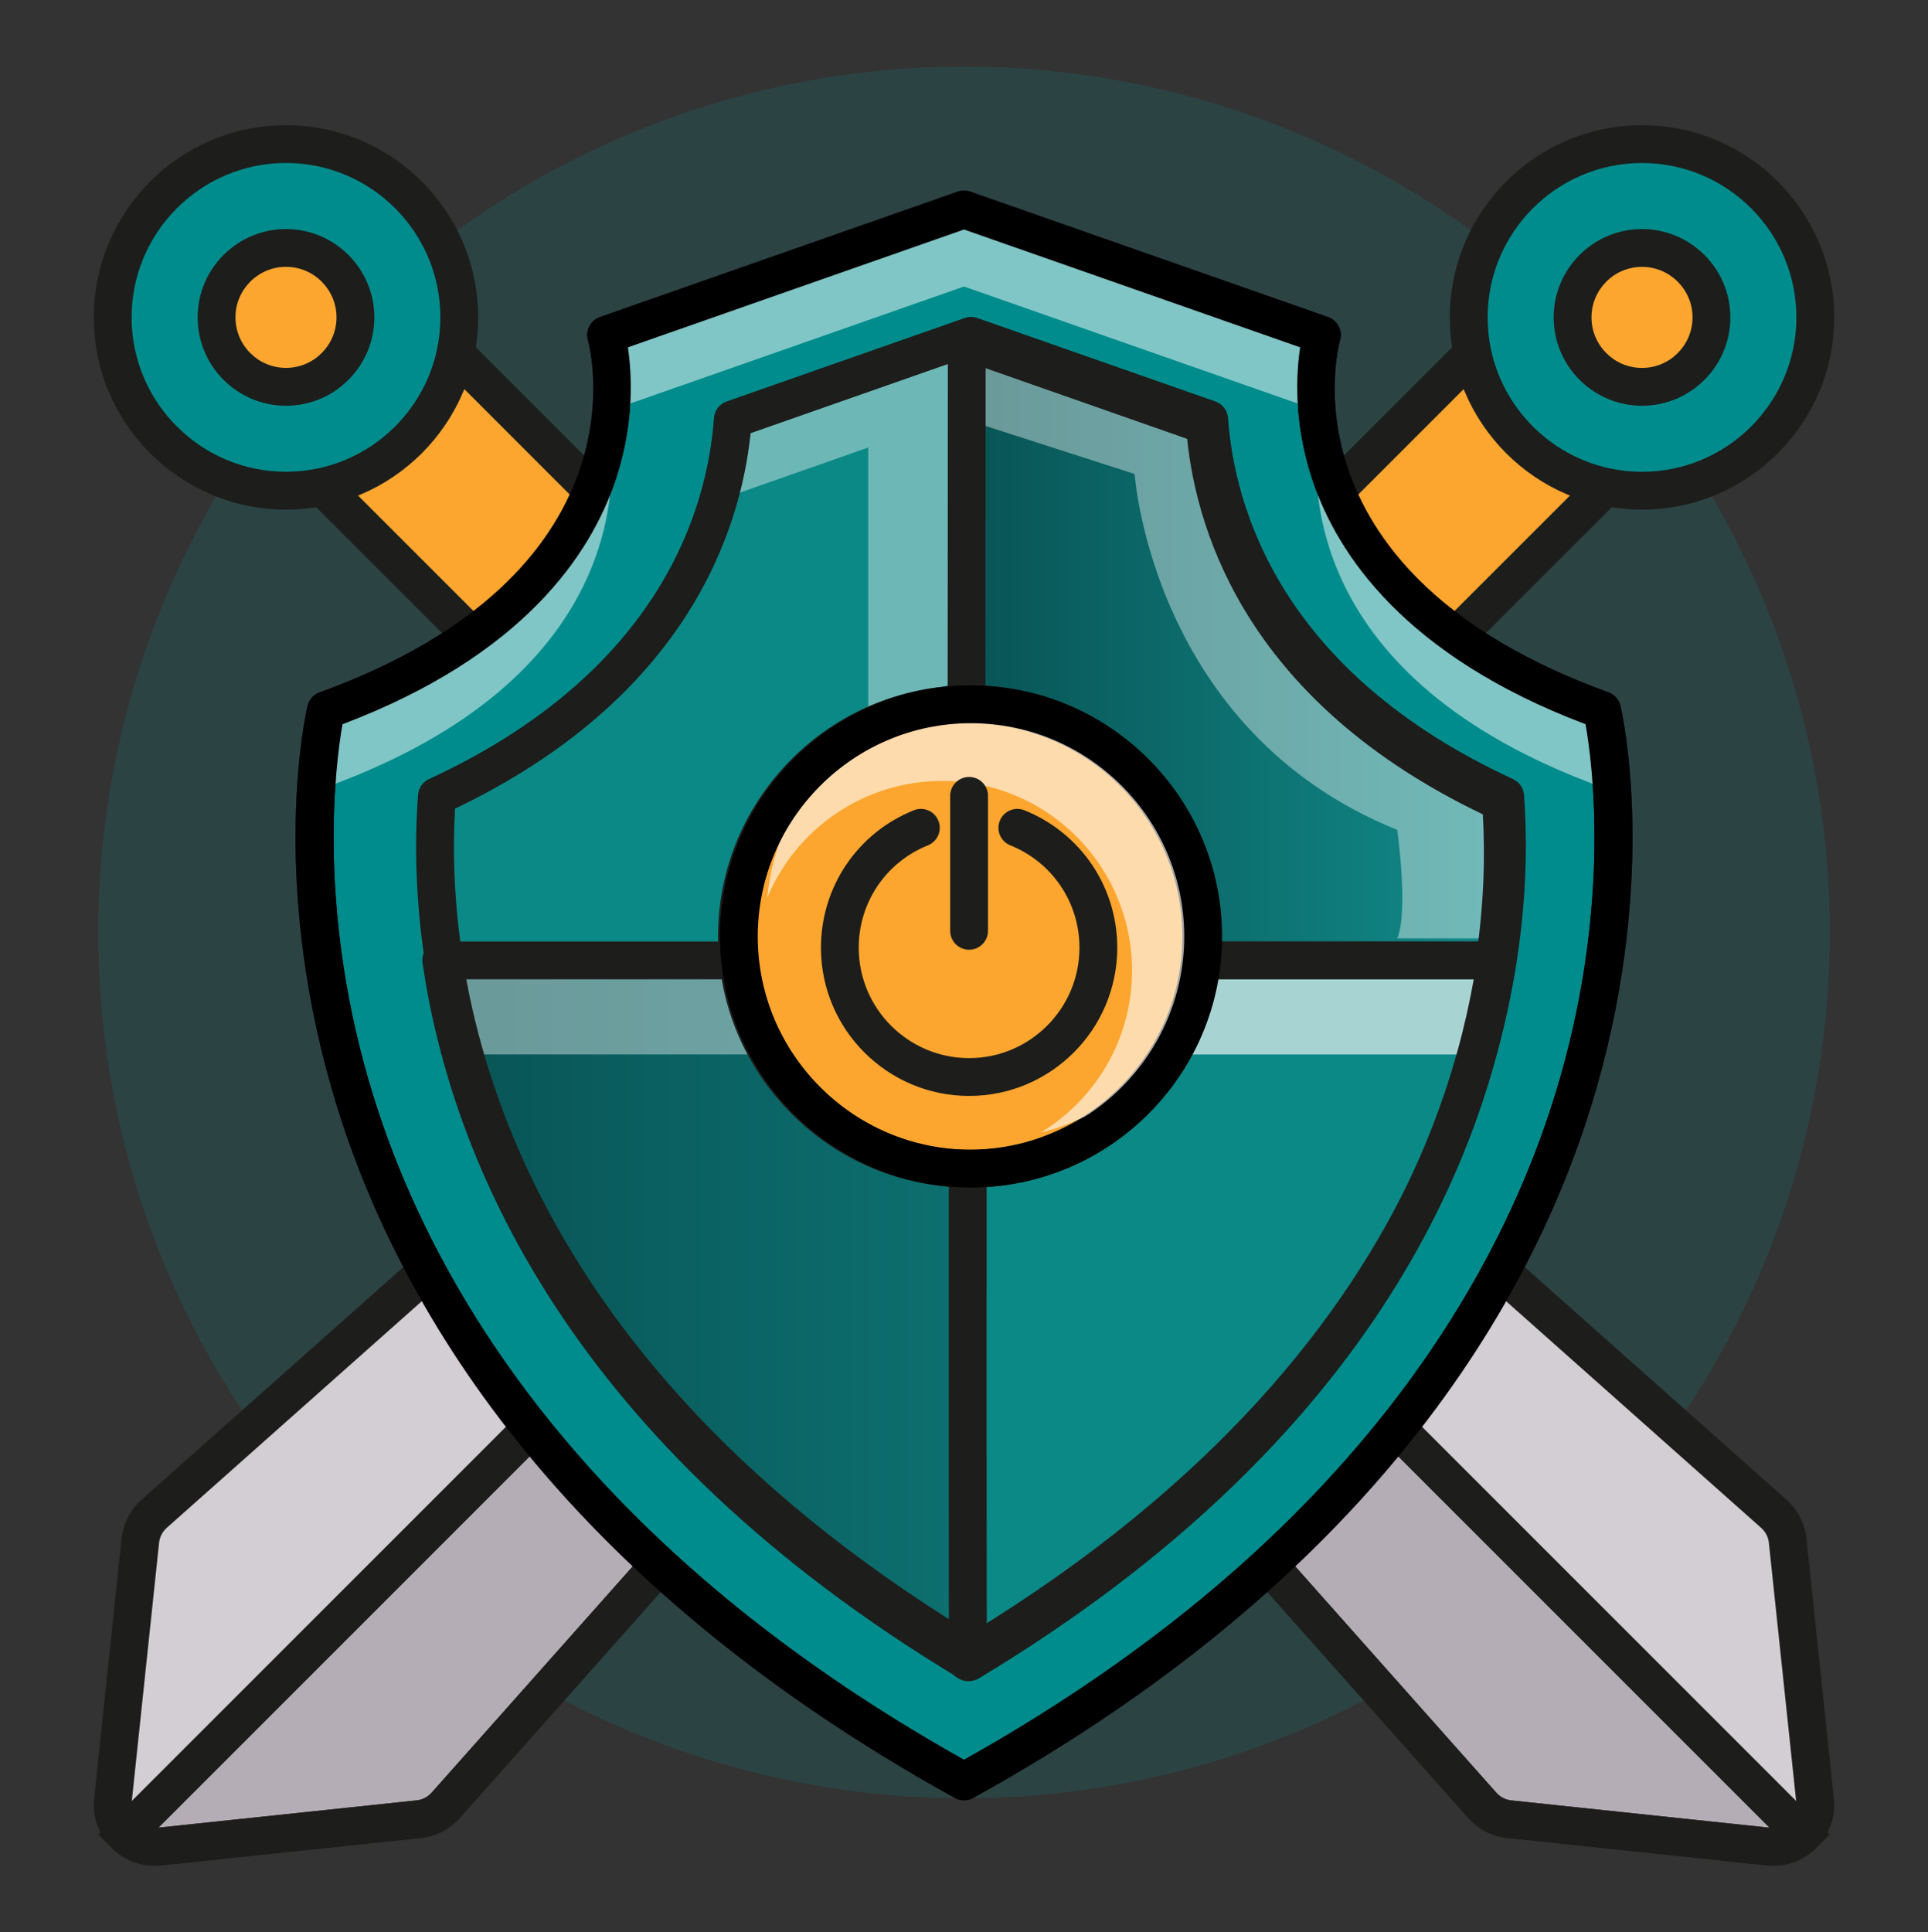
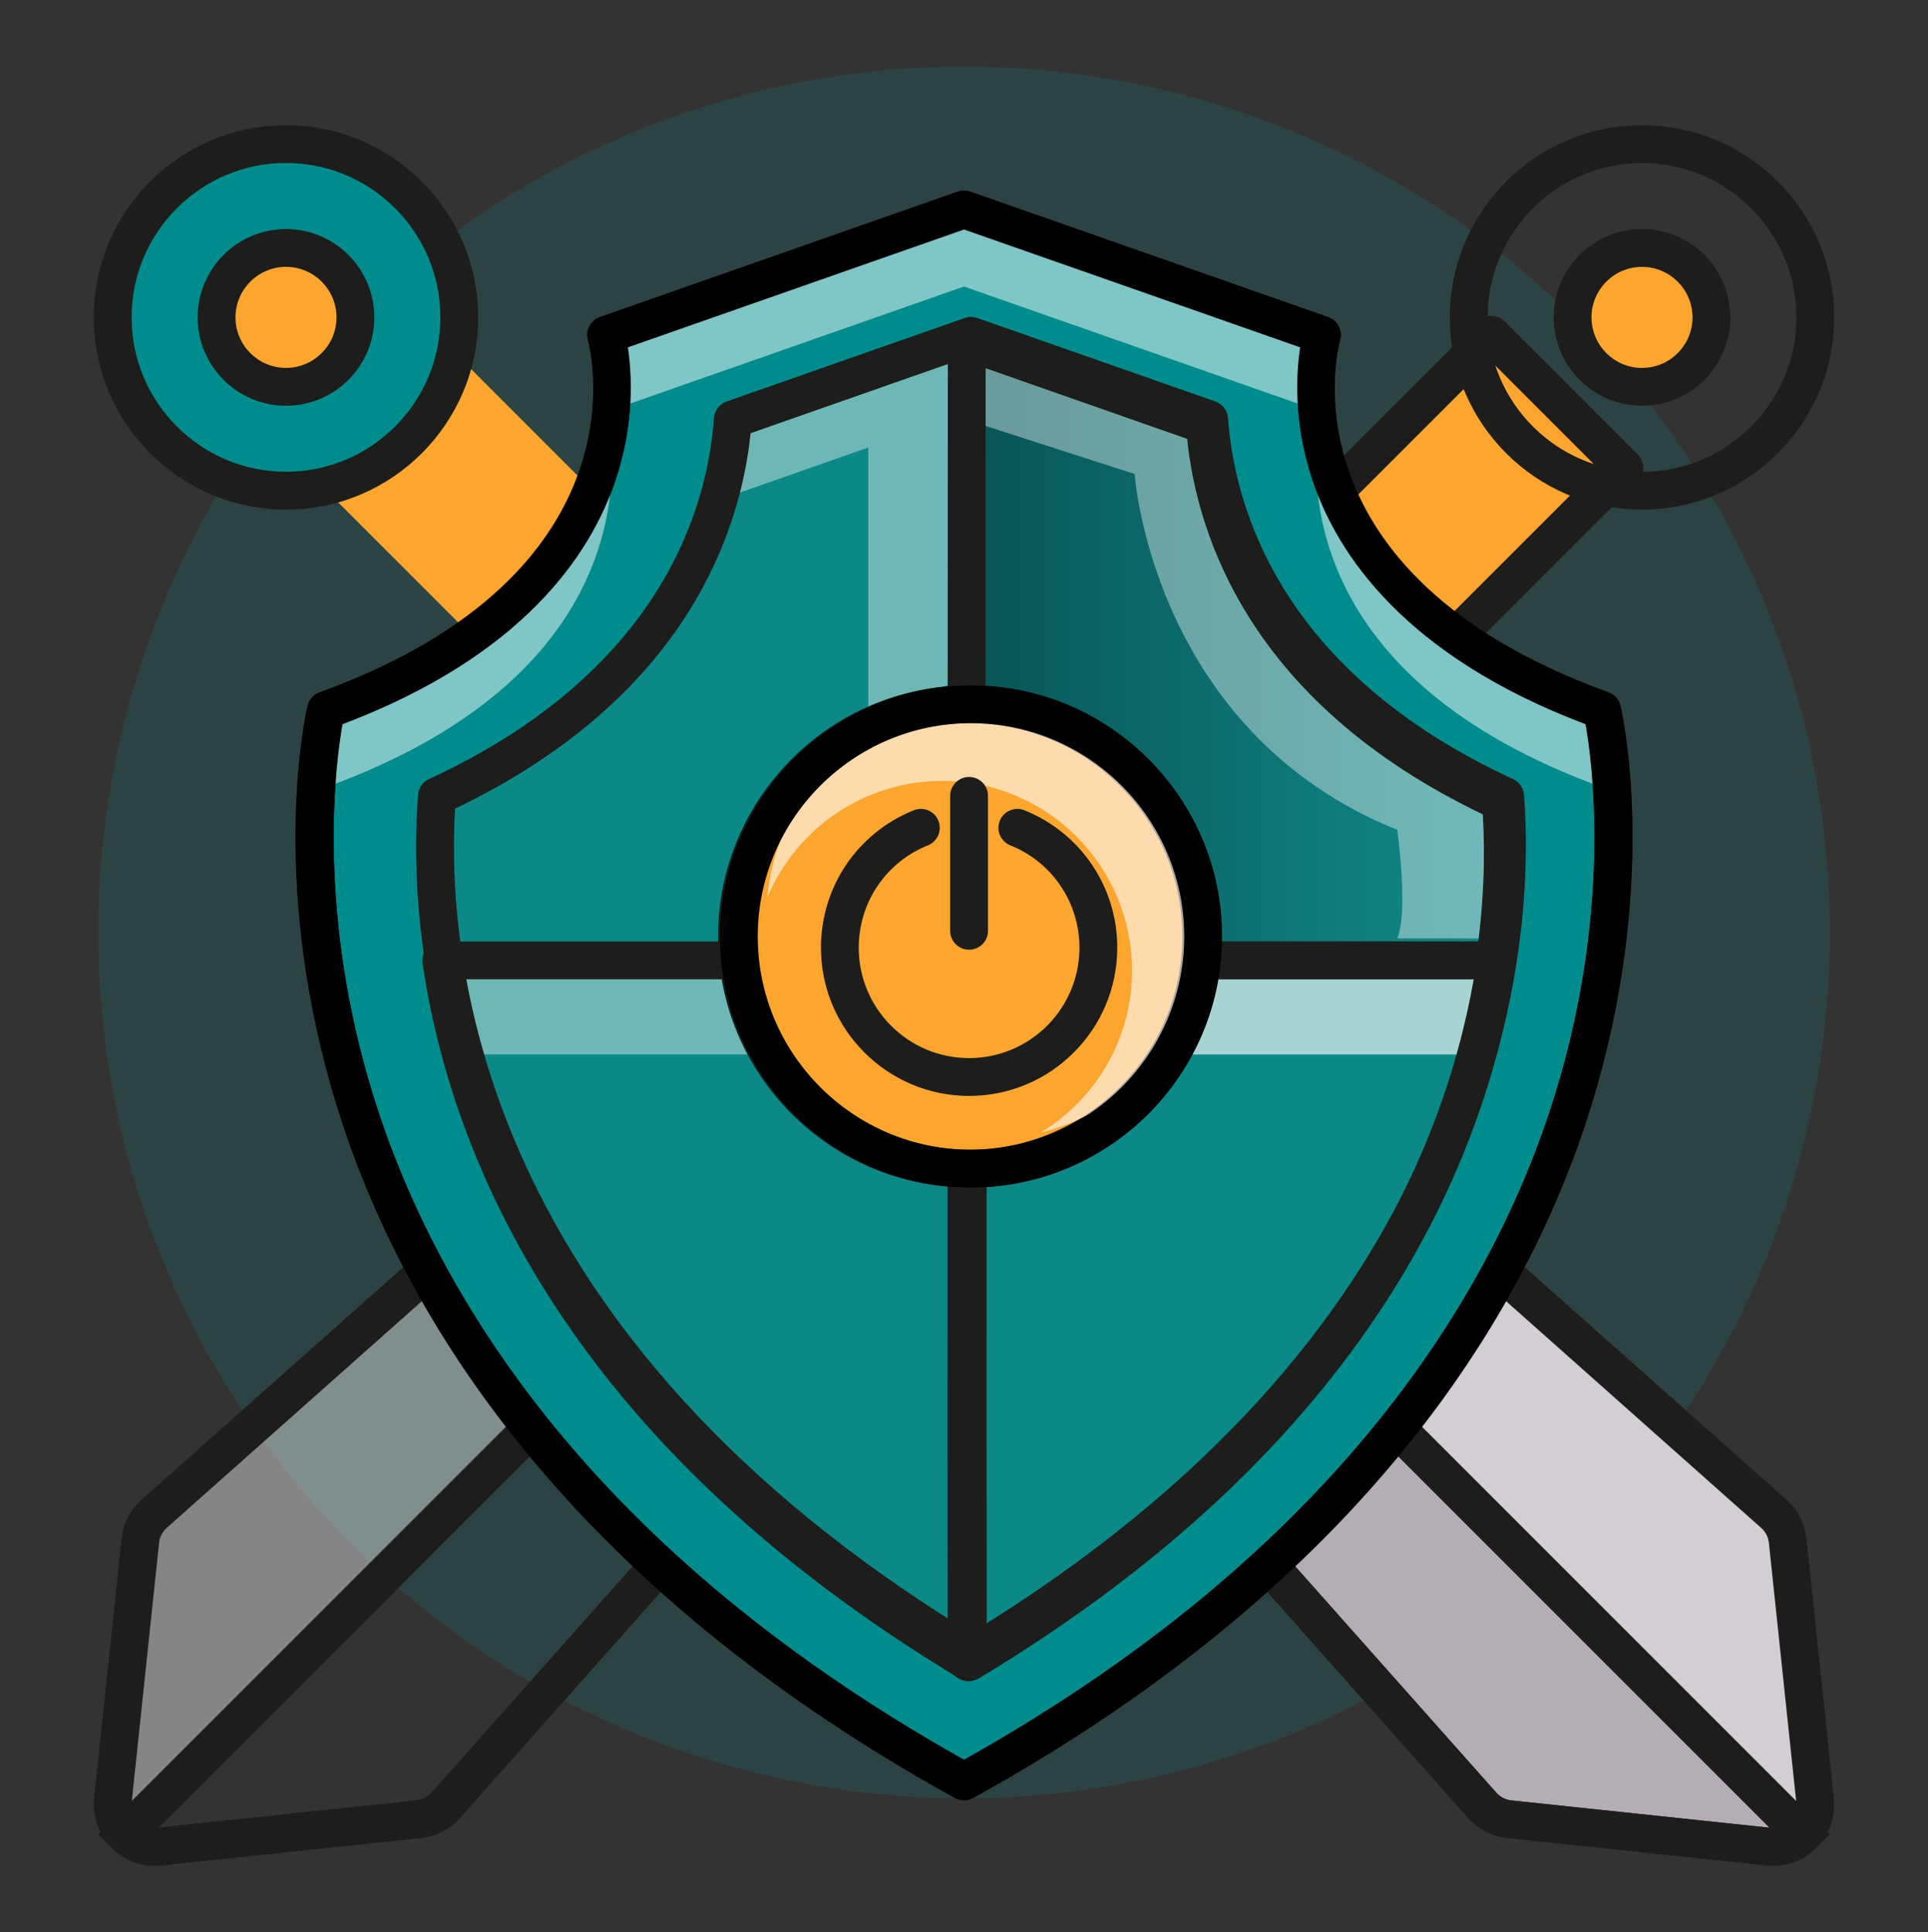
<svg xmlns="http://www.w3.org/2000/svg" x="0px" y="0px" viewBox="0 0 512.89 513.95" style="enable-background:new 0 0 512.89 513.95;" xml:space="preserve">
  <rect x="0" y="0" width="512.89" height="513.95" fill="#333333" stroke="none" />
  <style type="text/css">	.st0{opacity:0.2;fill:#0B8986;}	.st1{fill:#B5ADB6;}	.st2{opacity:0.4;fill:#FFFFFF;}	.st3{fill:#1D1D1B;}	.st4{fill:#03C4A1;}	.st5{fill:#FCA62F;}	.st6{fill:#150485;}	.st7{fill:#008C8C;}	.st8{fill:#2B0B25;}	.st9{opacity:0.5;}	.st10{fill:#FFFFFF;}	.st11{fill:#0B8986;}	.st12{opacity:0.4;}	.st13{fill:url(#SVGID_1_);}	.st14{fill:url(#SVGID_00000048501609772160377760000014351673160954058404_);}	.st15{opacity:0.6;}</style>
  <g id="bg" />
  <g id="obj">
    <g>
      <circle class="st0" cx="256.45" cy="248.03" r="230.31" />
      <g>
        <path class="st1" d="M391.65,476.66l-186.7-210.12l54.14-54.14l210.12,186.7c2.09,1.85,3.41,4.42,3.7,7.21l7.29,69.02    c0.37,3.54-0.94,6.81-3.23,9.09c-2.28,2.28-5.55,3.6-9.09,3.23l-69.02-7.29C396.07,480.07,393.5,478.75,391.65,476.66z" />
        <path class="st2" d="M472.91,407.95c-0.29-2.78-1.61-5.35-3.7-7.21l-210.12-186.7l-27.07,27.07l244.95,244.95    c2.28-2.28,3.6-5.55,3.23-9.09L472.91,407.95L472.91,407.95z" />
        <path class="st3" d="M471.72,496.29c-0.57,0-1.14-0.03-1.72-0.09l-69.02-7.29c-4.04-0.43-7.75-2.33-10.44-5.36L200.69,269.89    l60.85-60.85L475.2,398.89c3.03,2.69,4.94,6.39,5.36,10.44l7.29,69.02c0.52,4.89-1.19,9.69-4.67,13.17    C480.1,494.61,476,496.29,471.72,496.29z M214.51,270.3l183.56,206.58c1.02,1.15,2.43,1.87,3.97,2.04l69.02,7.29    c1.87,0.2,3.68-0.45,5.01-1.78c1.32-1.33,1.97-3.15,1.78-5.01l-7.29-69.02c-0.16-1.54-0.89-2.95-2.04-3.97L261.95,222.86    L214.51,270.3z" />
        <path class="st3" d="M471.72,496.29c-0.57,0-1.14-0.03-1.72-0.09l-69.02-7.29c-4.04-0.43-7.75-2.33-10.44-5.37L200.69,269.89    l33.98-33.98l252.07,252.07l-3.56,3.56C480.1,494.61,476,496.29,471.72,496.29z M214.51,270.3l183.55,206.57    c1.02,1.16,2.43,1.88,3.97,2.04l68.66,7.25L234.67,250.14L214.51,270.3z" />
        <path class="st4" d="M211.05,270.14c-4.62,2.06-10.06,0.77-13.25-3.15l-29.6-36.3l54.14-54.14l36.3,29.6    c3.92,3.2,5.22,8.63,3.15,13.25l-13.9,31.17c-1.13,2.53-3.15,4.55-5.67,5.67L211.05,270.14L211.05,270.14z" />
        <path class="st3" d="M206.5,276.13c-4.78,0-9.45-2.1-12.61-5.97l-29.6-36.3c-1.63-2-1.48-4.91,0.34-6.73l54.14-54.14    c1.83-1.83,4.73-1.97,6.73-0.34l36.3,29.6c5.67,4.62,7.55,12.52,4.57,19.2l-13.9,31.17c-1.64,3.67-4.55,6.58-8.22,8.22    l-31.17,13.9c0,0,0,0,0,0C210.97,275.68,208.73,276.13,206.5,276.13z M211.05,270.14h0.02H211.05z M174.96,231.03l26.73,32.78    c1.76,2.16,4.76,2.87,7.31,1.74l31.17-13.9c1.4-0.62,2.51-1.73,3.13-3.13l13.9-31.17c1.14-2.54,0.42-5.55-1.74-7.31l-32.78-26.73    L174.96,231.03z" />
        <path class="st5" d="M200.36,173.24l-35.4,35.4l-84.18-84.19l35.4-35.4l24.39,24.39L200.36,173.24z" />
-         <path class="st3" d="M164.96,213.67c-1.29,0-2.57-0.49-3.56-1.47l-84.19-84.19c-0.94-0.94-1.47-2.22-1.47-3.56    c0-1.33,0.53-2.61,1.47-3.56l35.4-35.4c1.96-1.96,5.15-1.96,7.11,0l84.19,84.19c1.96,1.96,1.96,5.15,0,7.11l-35.4,35.4    C167.54,213.18,166.25,213.67,164.96,213.67z M87.89,124.46l77.07,77.07l28.29-28.29l-77.07-77.07L87.89,124.46z" />
        <path class="st6" d="M156.65,299.48c-2.23,2.23-5.14,3.84-8.48,4.47c-8.82,1.66-17.32-4.14-18.99-12.96l-7.36-39.07    c-0.99-5.28,0.68-10.71,4.48-14.51l102.76-102.76c3.8-3.8,9.23-5.48,14.51-4.48l39.07,7.36c8.82,1.66,14.63,10.16,12.96,18.99    c-1.66,8.82-10.16,14.63-18.99,12.96l-30.64-5.77l-90.62,90.62l5.77,30.64C162.17,290.45,160.32,295.81,156.65,299.48    L156.65,299.48z" />
        <path class="st3" d="M145.11,309.27c-4.24,0-8.38-1.27-11.96-3.71c-4.7-3.21-7.86-8.05-8.91-13.64l-7.36-39.07    c-1.3-6.92,0.89-14.02,5.87-18.99L225.5,131.1c4.98-4.98,12.08-7.17,18.99-5.87l39.07,7.36c11.53,2.17,19.15,13.33,16.98,24.86    c-2.18,11.53-13.33,19.15-24.86,16.98l-28.03-5.28l-86.86,86.86l5.28,28.03c1.3,6.92-0.89,14.02-5.88,19    c-3.03,3.03-6.87,5.06-11.1,5.86C147.77,309.14,146.44,309.27,145.11,309.27z M240.55,134.92c-2.95,0-5.81,1.16-7.94,3.29    L129.86,240.97c-2.62,2.63-3.78,6.37-3.09,10.02l7.36,39.07c0.55,2.95,2.22,5.5,4.7,7.19c2.48,1.69,5.46,2.32,8.41,1.76    c2.23-0.42,4.26-1.49,5.85-3.08c2.63-2.63,3.79-6.38,3.1-10.03l-5.77-30.64c-0.31-1.63,0.21-3.31,1.39-4.49l90.62-90.62    c1.17-1.17,2.85-1.69,4.49-1.39l30.64,5.77c6.08,1.15,11.96-2.87,13.11-8.95c0.56-2.95-0.07-5.93-1.76-8.41    c-1.69-2.48-4.24-4.15-7.19-4.7l-39.07-7.36C241.94,134.98,241.24,134.92,240.55,134.92z" />
        <circle class="st7" cx="76.08" cy="84.43" r="46.1" />
        <path class="st3" d="M76.08,135.56c-28.19,0-51.13-22.94-51.13-51.13s22.94-51.13,51.13-51.13s51.13,22.94,51.13,51.13    S104.27,135.56,76.08,135.56z M76.08,43.35c-22.65,0-41.07,18.43-41.07,41.07c0,22.65,18.43,41.07,41.07,41.07    c22.65,0,41.07-18.43,41.07-41.07C117.15,61.78,98.73,43.35,76.08,43.35z" />
        <circle class="st5" cx="76.08" cy="84.43" r="18.47" />
        <path class="st3" d="M76.08,107.93c-12.96,0-23.5-10.54-23.5-23.5s10.54-23.5,23.5-23.5s23.5,10.54,23.5,23.5    S89.04,107.93,76.08,107.93z M76.08,70.98c-7.41,0-13.44,6.03-13.44,13.44s6.03,13.44,13.44,13.44s13.44-6.03,13.44-13.44    S83.49,70.98,76.08,70.98z" />
      </g>
      <g>
-         <path class="st1" d="M121.24,476.66l186.7-210.12L253.8,212.4L43.68,399.1c-2.09,1.85-3.41,4.42-3.7,7.21l-7.29,69.02    c-0.37,3.54,0.94,6.81,3.23,9.09c2.28,2.28,5.55,3.6,9.09,3.23l69.02-7.29C116.82,480.07,119.39,478.75,121.24,476.66z" />
        <path class="st2" d="M39.98,407.95c0.29-2.78,1.61-5.35,3.7-7.21l210.12-186.7l27.07,27.07L35.92,486.06    c-2.28-2.28-3.6-5.55-3.23-9.09L39.98,407.95L39.98,407.95z" />
        <path class="st3" d="M29.71,491.53c-3.48-3.48-5.18-8.29-4.67-13.17l7.29-69.02c0.43-4.04,2.33-7.75,5.36-10.44l213.66-189.85    l60.85,60.85L122.35,483.55c-2.69,3.04-6.4,4.94-10.44,5.36l-69.02,7.29c-0.57,0.06-1.15,0.09-1.72,0.09    C36.89,496.29,32.79,494.61,29.71,491.53z M250.94,222.86L44.36,406.41c-1.15,1.02-1.87,2.43-2.04,3.97l-7.29,69.02    c-0.19,1.86,0.45,3.68,1.78,5.01c1.33,1.33,3.14,1.98,5.01,1.78l69.02-7.29c1.54-0.16,2.95-0.89,3.97-2.04L298.38,270.3    L250.94,222.86z" />
        <path class="st3" d="M29.71,491.53l-3.56-3.56l252.07-252.07l33.98,33.98L122.35,483.55c-2.69,3.04-6.4,4.94-10.44,5.37    l-69.02,7.29c-0.57,0.06-1.15,0.09-1.72,0.09C36.89,496.29,32.79,494.61,29.71,491.53z M278.22,250.14L42.19,486.16l68.66-7.25    c1.54-0.16,2.95-0.89,3.97-2.04L298.38,270.3L278.22,250.14z" />
        <path class="st4" d="M301.84,270.14c4.62,2.06,10.06,0.77,13.25-3.15l29.6-36.3l-54.14-54.14l-36.3,29.6    c-3.92,3.2-5.22,8.63-3.15,13.25l13.9,31.17c1.13,2.53,3.15,4.55,5.67,5.67L301.84,270.14L301.84,270.14z" />
        <path class="st3" d="M299.8,274.73C299.8,274.73,299.8,274.73,299.8,274.73l-31.17-13.9c-3.66-1.63-6.58-4.55-8.22-8.22    l-13.9-31.17c-2.98-6.68-1.1-14.58,4.57-19.2l36.3-29.6c2-1.63,4.91-1.48,6.73,0.34l54.14,54.14c1.83,1.82,1.97,4.73,0.34,6.73    l-29.6,36.3c-3.15,3.87-7.83,5.97-12.61,5.97C304.16,276.13,301.92,275.68,299.8,274.73z M301.83,270.14h0.02H301.83z     M290.21,183.31l-32.78,26.73c-2.16,1.76-2.87,4.77-1.74,7.31l13.9,31.17c0.62,1.4,1.73,2.51,3.13,3.13l31.17,13.9    c2.54,1.13,5.55,0.42,7.31-1.74l26.73-32.78L290.21,183.31z" />
        <path class="st5" d="M312.52,173.24l35.4,35.4l84.19-84.19l-35.4-35.4l-24.39,24.39L312.52,173.24z" />
        <path class="st3" d="M344.37,212.2l-35.4-35.4c-1.96-1.96-1.96-5.15,0-7.11l84.19-84.19c1.96-1.96,5.15-1.96,7.11,0l35.4,35.4    c0.94,0.94,1.47,2.22,1.47,3.56c0,1.33-0.53,2.61-1.47,3.56l-84.19,84.19c-0.98,0.98-2.27,1.47-3.56,1.47    C346.64,213.67,345.35,213.18,344.37,212.2z M396.71,96.17l-77.07,77.07l28.29,28.29L425,124.46L396.71,96.17z" />
        <path class="st6" d="M356.24,299.48c2.23,2.23,5.14,3.84,8.48,4.47c8.82,1.66,17.32-4.14,18.99-12.96l7.36-39.07    c0.99-5.28-0.68-10.71-4.48-14.51L283.83,134.65c-3.8-3.8-9.23-5.48-14.51-4.48l-39.07,7.36c-8.82,1.66-14.63,10.16-12.96,18.99    c1.66,8.82,10.16,14.63,18.99,12.96l30.64-5.77l90.62,90.62l-5.77,30.64C350.72,290.45,352.57,295.81,356.24,299.48    L356.24,299.48z" />
        <path class="st3" d="M363.79,308.89c-4.23-0.8-8.07-2.82-11.1-5.86c-4.98-4.98-7.18-12.09-5.88-19l5.28-28.03l-86.86-86.86    l-28.03,5.28c-11.53,2.17-22.68-5.44-24.86-16.98c-2.17-11.53,5.44-22.68,16.98-24.86l39.07-7.36c6.92-1.3,14.02,0.89,18.99,5.87    l102.76,102.76c4.98,4.98,7.17,12.08,5.87,18.99l-7.36,39.07c-1.05,5.59-4.22,10.43-8.91,13.64c-3.58,2.44-7.72,3.71-11.96,3.71    C366.45,309.27,365.12,309.14,363.79,308.89z M270.26,135.12l-39.07,7.36c-2.95,0.55-5.5,2.22-7.19,4.7    c-1.69,2.48-2.32,5.46-1.76,8.41c1.15,6.08,7.03,10.1,13.11,8.95l30.64-5.77c1.64-0.31,3.31,0.21,4.49,1.39l90.62,90.62    c1.18,1.17,1.69,2.85,1.39,4.49l-5.77,30.64c-0.69,3.65,0.47,7.4,3.1,10.03c1.6,1.6,3.62,2.66,5.85,3.08    c2.95,0.56,5.93-0.07,8.41-1.76c2.48-1.69,4.15-4.24,4.7-7.19l7.36-39.07c0.69-3.65-0.47-7.39-3.09-10.02L280.27,138.21    c-2.13-2.13-4.99-3.29-7.94-3.29C271.65,134.92,270.95,134.98,270.26,135.12z" />
-         <circle class="st7" cx="436.81" cy="84.43" r="46.1" />
        <path class="st3" d="M385.68,84.43c0-28.19,22.94-51.13,51.13-51.13s51.13,22.94,51.13,51.13s-22.94,51.13-51.13,51.13    S385.68,112.62,385.68,84.43z M395.74,84.43c0,22.65,18.43,41.07,41.07,41.07c22.65,0,41.07-18.43,41.07-41.07    c0-22.65-18.43-41.07-41.07-41.07C414.16,43.35,395.74,61.78,395.74,84.43z" />
        <circle class="st5" cx="436.81" cy="84.43" r="18.47" />
        <path class="st3" d="M413.31,84.43c0-12.96,10.54-23.5,23.5-23.5c12.96,0,23.5,10.54,23.5,23.5s-10.54,23.5-23.5,23.5    C423.85,107.93,413.31,97.38,413.31,84.43z M423.37,84.43c0,7.41,6.03,13.44,13.44,13.44c7.41,0,13.44-6.03,13.44-13.44    s-6.03-13.44-13.44-13.44C429.4,70.98,423.37,77.01,423.37,84.43z" />
      </g>
      <g>
        <path class="st7" d="M426.18,188.91c-93.15-33.81-74.52-99.82-74.52-99.82l-95.21-33.37l-95.21,33.37    c0,0,18.63,66.01-74.52,99.82c0,0-39.85,169.05,169.73,284.96C466.03,357.95,426.18,188.91,426.18,188.91z" />
        <path class="st8" d="M256.44,478.9c-0.84,0-1.68-0.21-2.43-0.63C144.24,417.56,103.22,342,88.15,289.3    c-16.41-57.35-6.75-99.77-6.33-101.55c0.39-1.65,1.58-2.99,3.18-3.57c87.35-31.71,72.08-91.22,71.39-93.74    c-0.7-2.55,0.69-5.22,3.18-6.1l95.21-33.37c1.08-0.38,2.25-0.38,3.33,0l95.21,33.37c2.51,0.88,3.9,3.56,3.18,6.11    c-0.69,2.5-15.96,62.02,71.4,93.72c1.59,0.58,2.79,1.92,3.18,3.57c0.42,1.78,10.07,44.2-6.33,101.55    C409.67,342,368.65,417.56,258.88,478.27C258.12,478.69,257.28,478.9,256.44,478.9z M91.11,192.64    c-1.75,9.91-6.74,47.28,6.87,94.43c14.52,50.31,53.81,122.39,158.47,181.04c104.93-58.8,144.18-131.1,158.62-181.58    c13.46-47.04,8.48-84.04,6.72-93.89c-47.99-18.15-65.96-45.12-72.57-64.72c-5.23-15.51-4.37-28.81-3.34-35.53l-89.43-31.35    l-89.43,31.35c1.03,6.73,1.88,20.02-3.34,35.53C157.06,147.52,139.09,174.49,91.11,192.64z" />
        <g class="st9">
          <path class="st10" d="M86.71,209.41c79.94-29.01,77.55-81.71,75.27-96.08c-3.21,22.3-18.39,54.93-75.27,75.57     c0,0-4.02,17.12-2.78,44.17C84.65,218.19,86.71,209.41,86.71,209.41z" />
        </g>
        <g class="st9">
          <path class="st10" d="M426.18,209.41c0,0,2.06,8.78,2.78,23.67c1.25-27.05-2.78-44.17-2.78-44.17     c-56.88-20.65-72.06-53.28-75.27-75.57C348.62,127.7,346.24,180.39,426.18,209.41z" />
        </g>
        <g class="st9">
          <path class="st10" d="M162.47,109.16l93.97-32.94l93.97,32.94c-1.03-11.96,1.24-20.07,1.24-20.07l-95.21-33.37l-95.21,33.37     C161.23,89.09,163.5,97.19,162.47,109.16z" />
        </g>
        <g>
          <path d="M256.44,478.9c-0.84,0-1.68-0.21-2.43-0.63C144.24,417.56,103.22,342,88.15,289.3c-16.41-57.35-6.75-99.77-6.33-101.55     c0.39-1.65,1.58-2.99,3.18-3.57c87.35-31.71,72.08-91.22,71.39-93.74c-0.7-2.55,0.69-5.22,3.18-6.1l95.21-33.37     c1.08-0.38,2.25-0.38,3.33,0l95.21,33.37c2.51,0.88,3.9,3.56,3.18,6.11c-0.69,2.5-15.96,62.02,71.4,93.72     c1.59,0.58,2.79,1.92,3.18,3.57c0.42,1.78,10.07,44.2-6.33,101.55C409.67,342,368.65,417.56,258.88,478.27     C258.12,478.69,257.28,478.9,256.44,478.9z M91.11,192.64c-1.75,9.91-6.74,47.28,6.87,94.43     c14.52,50.31,53.81,122.39,158.47,181.04c104.93-58.8,144.18-131.1,158.62-181.58c13.46-47.04,8.48-84.04,6.72-93.89     c-47.99-18.15-65.96-45.12-72.57-64.72c-5.23-15.51-4.37-28.81-3.34-35.53l-89.43-31.35l-89.43,31.35     c1.03,6.73,1.88,20.02-3.34,35.53C157.06,147.52,139.09,174.49,91.11,192.64z" />
        </g>
        <path class="st11" d="M256.44,438.81c-138.85-83.55-145.04-189.82-142.08-228.44c57.9-26.73,76.43-68.25,78.72-100.26    l63.36-22.21l63.36,22.21c2.29,32.02,20.83,73.53,78.74,100.27C401.49,248.82,395.41,355.19,256.44,438.81z" />
        <g class="st12">
          <polygon class="st10" points="193.51,132.2 230.97,119.04 230.97,188.39 253.75,181.81 258.31,93.22 193.08,108.63     " />
        </g>
        <g>
          <linearGradient id="SVGID_1_" gradientUnits="userSpaceOnUse" x1="256.342" y1="263.354" x2="399.033" y2="263.354">
            <stop offset="0.048" style="stop-color:#095657" />
            <stop offset="0.964" style="stop-color:#118A89" />
            <stop offset="1" style="stop-color:#6779FF" />
          </linearGradient>
          <path class="st13" d="M398.54,210.37c-57.91-26.73-76.45-68.25-78.74-100.27L256.44,87.9c0,0-0.23,350.78,0,350.91     C395.41,355.19,401.49,248.82,398.54,210.37z" />
        </g>
        <g class="st12">
          <path class="st10" d="M256.28,111.4l45.56,14.68c0,0,4.56,68.34,69.86,94.67c0,0,3.04,21.77,0,28.86h25.31l4.05-35.94     c0,0-69.86-30.37-81-101.75L256.44,87.9l-0.16,25.53" />
        </g>
        <g>
          <path class="st3" d="M257.18,446.8c-0.89,0-1.79-0.24-2.58-0.71c-2.46-1.47-2.46-2.77-2.49-8.26     c-0.01-2.58-0.02-6.36-0.03-11.17c-0.02-9.6-0.03-23.32-0.03-39.78c-0.01-32.91,0-76.77,0.01-120.62     c0.03-87.71,0.09-175.41,0.09-175.41c0-1.63,0.79-3.16,2.12-4.1c1.33-0.94,3.03-1.18,4.57-0.64l63.36,22.21     c1.89,0.66,3.21,2.39,3.35,4.39c1.69,23.58,13.78,67.42,75.83,96.06c1.66,0.76,2.77,2.36,2.91,4.18     c1.43,18.61,0.95,56.31-18.25,99.7c-23,51.96-65.48,96.85-126.28,133.43C258.97,446.56,258.07,446.8,257.18,446.8z M262.2,97.94     c-0.07,107.68-0.15,292.57-0.05,334.86c124.98-78.7,134.72-175,132.31-216.18c-61.69-29.55-75.96-73.85-78.65-99.88L262.2,97.94     z" />
        </g>
        <g>
          <linearGradient id="SVGID_00000109004475286852466760000006448138947933145534_" gradientUnits="userSpaceOnUse" x1="116.029" y1="345.473" x2="396.876" y2="345.473">
            <stop offset="0.048" style="stop-color:#095657" />
            <stop offset="0.964" style="stop-color:#118A89" />
            <stop offset="1" style="stop-color:#6779FF" />
          </linearGradient>
-           <path style="fill:url(#SVGID_00000109004475286852466760000006448138947933145534_);" d="M116.03,252.14     c7.38,50.1,37.31,124.64,140.41,186.67c103.13-62.06,133.05-136.62,140.43-186.67H116.03z" />
        </g>
        <path class="st11" d="M256.36,252.14c-0.03,91.27-0.04,186.6,0.08,186.67c103.13-62.06,133.05-136.62,140.43-186.67H256.36z" />
        <g class="st12">
          <path class="st10" d="M390.64,280.49c2.94-10.06,4.95-19.59,6.24-28.35H116.03c1.29,8.76,3.29,18.29,6.24,28.35H390.64z" />
        </g>
        <g>
          <path class="st3" d="M257.79,447.17c-0.9,0-1.8-0.24-2.59-0.72C151.12,383.82,120.1,308.42,112.4,256.2     c-0.21-1.45,0.21-2.91,1.17-4.02c0.96-1.11,2.34-1.74,3.81-1.74h280.85c1.46,0,2.85,0.64,3.81,1.74     c0.96,1.11,1.38,2.57,1.17,4.02c-7.7,52.22-38.73,127.62-142.82,190.25C259.59,446.92,258.69,447.17,257.79,447.17z      M123.29,260.49c8.72,49.32,39.61,117.78,134.5,175.76c94.9-57.99,125.79-126.45,134.52-175.76H123.29z" />
        </g>
        <g class="st12">
          <path class="st10" d="M390.64,280.49c2.94-10.06,4.95-19.59,6.24-28.35H256.36c0,9.44-0.01,18.93-0.01,28.35H390.64z" />
        </g>
        <g>
          <path class="st3" d="M257.52,447.17c-0.9,0-1.8-0.24-2.6-0.72c-2.44-1.47-2.45-2.56-2.47-8.58c-0.01-2.79-0.02-6.89-0.03-12.08     c-0.02-10.37-0.03-25.15-0.03-42.78c-0.01-35.25,0-81.9,0.02-127.54c0-2.78,2.25-5.03,5.03-5.03h140.52     c1.46,0,2.85,0.64,3.81,1.74c0.96,1.11,1.38,2.57,1.17,4.02c-7.7,52.22-38.73,127.62-142.82,190.25     C259.32,446.92,258.42,447.17,257.52,447.17z M262.47,260.49c-0.04,109.43-0.01,155.58,0.03,172.68     c91-57.32,120.97-124.23,129.55-172.68H262.47z" />
        </g>
        <circle class="st5" cx="257.8" cy="249.1" r="61.76" />
        <path class="st3" d="M257.8,315.89c-36.83,0-66.79-29.96-66.79-66.79c0-36.83,29.96-66.79,66.79-66.79    c36.83,0,66.79,29.96,66.79,66.79C324.59,285.93,294.63,315.89,257.8,315.89z M257.8,192.37c-31.28,0-56.73,25.45-56.73,56.73    s25.45,56.73,56.73,56.73c31.28,0,56.73-25.45,56.73-56.73S289.08,192.37,257.8,192.37z" />
        <g class="st15">
          <path class="st10" d="M262.72,185.34c-30.66,0-55.82,23.45-58.59,53.38c7.62-18.2,25.59-30.99,46.56-30.99     c27.87,0,50.46,22.59,50.46,50.46c0,18.28-9.75,34.24-24.3,43.09c25.67-6.34,44.72-29.46,44.72-57.08     C321.59,211.69,295.23,185.34,262.72,185.34z" />
        </g>
        <g>
          <path d="M258.31,315.89c-36.83,0-66.79-29.96-66.79-66.79c0-36.83,29.96-66.79,66.79-66.79c36.83,0,66.79,29.96,66.79,66.79     C325.1,285.93,295.13,315.89,258.31,315.89z M258.31,192.37c-31.28,0-56.73,25.45-56.73,56.73s25.45,56.73,56.73,56.73     c31.28,0,56.73-25.45,56.73-56.73S289.59,192.37,258.31,192.37z" />
        </g>
        <g>
          <g>
            <path class="st3" d="M257.8,291.52c-21.73,0-39.41-17.68-39.41-39.42c0-16.18,9.69-30.53,24.7-36.57      c2.58-1.04,5.51,0.21,6.54,2.79c1.04,2.58-0.21,5.51-2.79,6.54c-11.17,4.5-18.4,15.19-18.4,27.24      c0,16.19,13.17,29.36,29.36,29.36c16.19,0,29.36-13.17,29.36-29.36c0-12.05-7.22-22.74-18.4-27.24      c-2.58-1.04-3.82-3.97-2.79-6.54c1.04-2.58,3.96-3.82,6.55-2.79c15,6.04,24.7,20.4,24.7,36.57      C297.21,273.84,279.53,291.52,257.8,291.52z" />
          </g>
          <g>
            <path class="st3" d="M257.8,252.63c-2.78,0-5.03-2.25-5.03-5.03v-35.9c0-2.78,2.25-5.03,5.03-5.03c2.78,0,5.03,2.25,5.03,5.03      v35.9C262.83,250.38,260.58,252.63,257.8,252.63z" />
          </g>
        </g>
        <path class="st3" d="M258.31,445.28c-0.9,0-1.8-0.24-2.59-0.72C115.65,360.28,108,253.44,111.21,211.42    c0.14-1.82,1.25-3.42,2.91-4.18c62.03-28.64,74.13-72.47,75.81-96.05c0.14-2,1.46-3.72,3.35-4.39l63.36-22.21    c1.08-0.38,2.25-0.38,3.33,0l63.36,22.21c1.89,0.66,3.21,2.39,3.35,4.39c1.69,23.58,13.78,67.42,75.83,96.06    c1.66,0.76,2.77,2.36,2.91,4.18c1.43,18.61,0.95,56.31-18.25,99.7c-23,51.96-65.48,96.85-126.28,133.43    C260.1,445.04,259.21,445.28,258.31,445.28z M121.05,215.1c-2.44,41.73,7.6,140.04,137.26,219.27    c129.7-79.25,139.73-177.54,137.28-219.26c-61.69-29.55-75.96-73.85-78.65-99.88l-58.63-20.55l-58.63,20.55    C196.98,141.25,182.71,185.55,121.05,215.1z" />
      </g>
    </g>
  </g>
</svg>